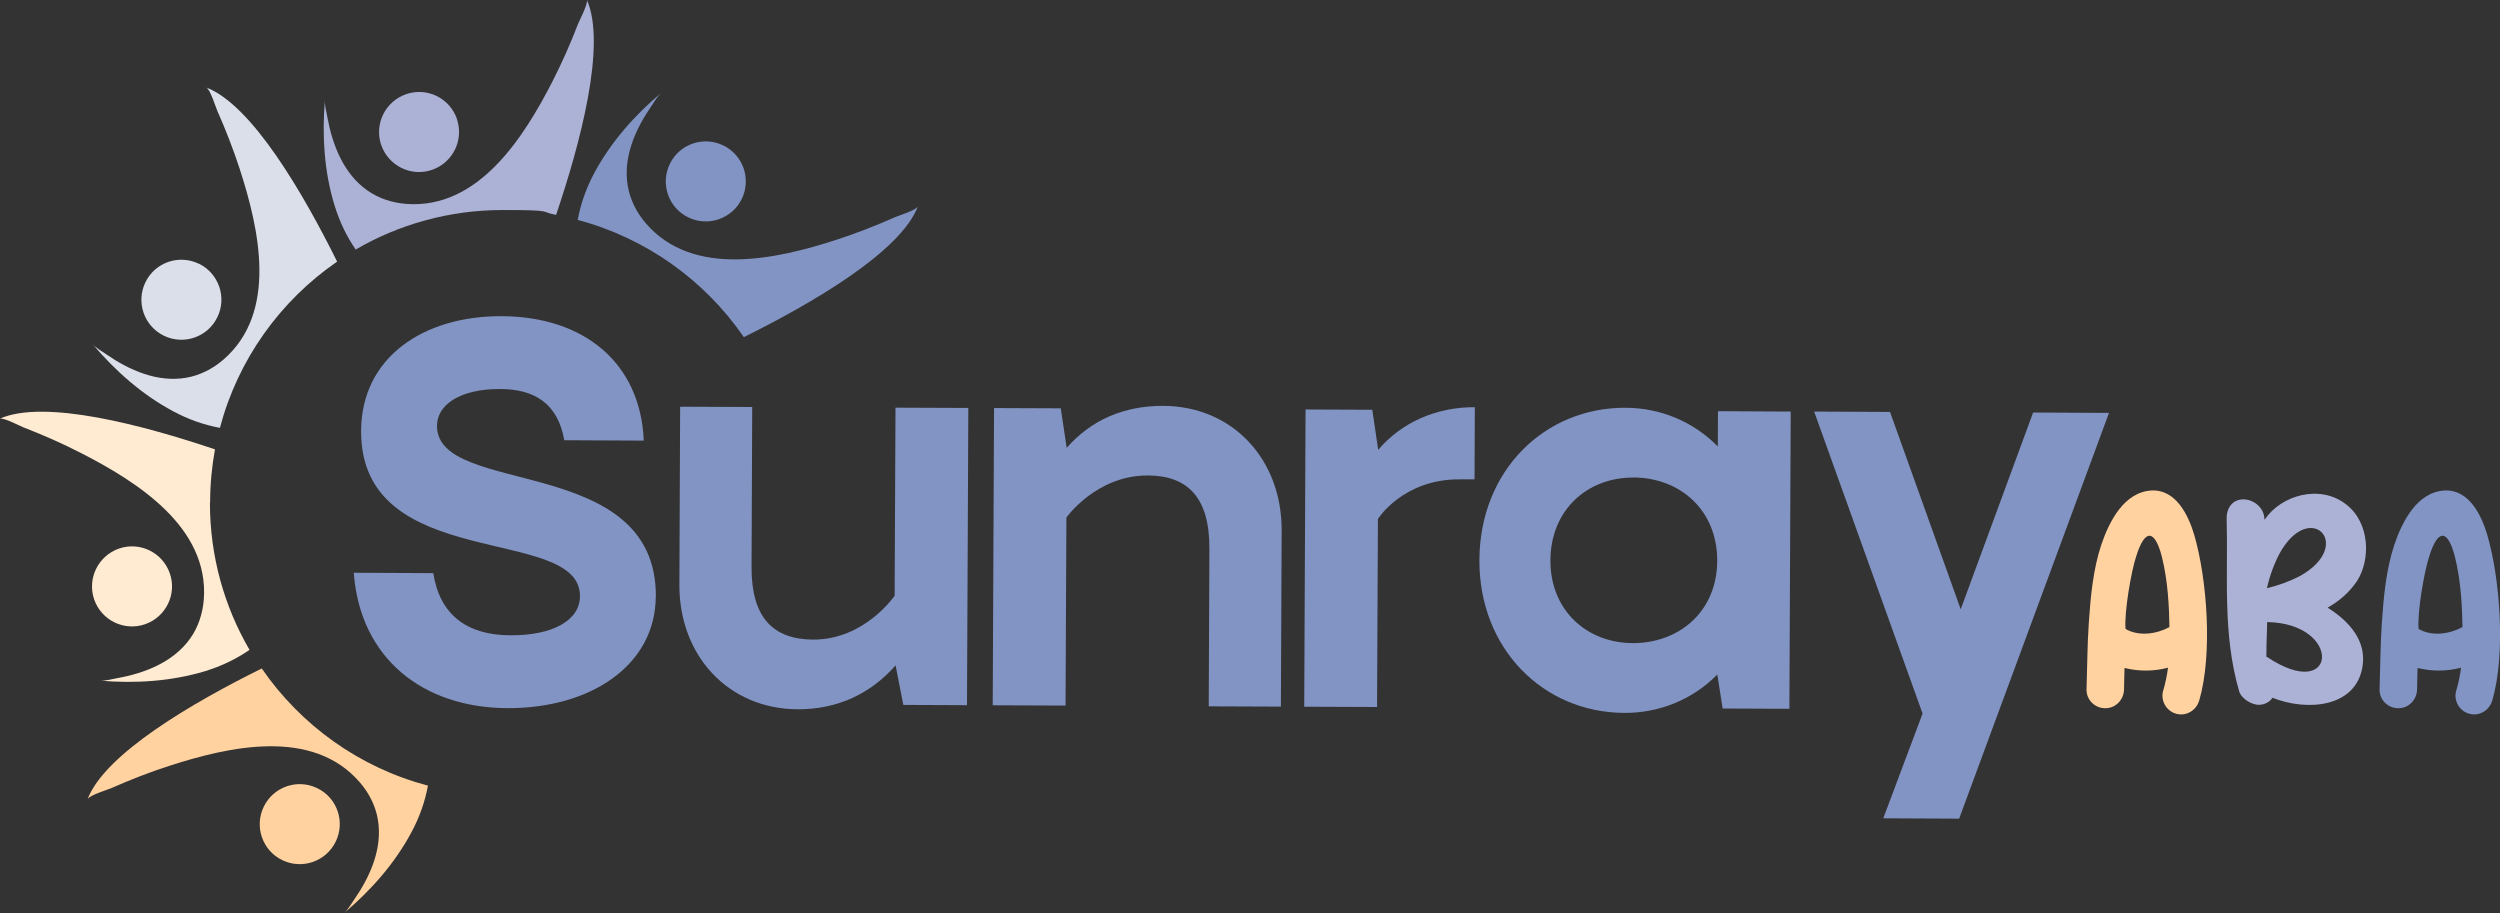
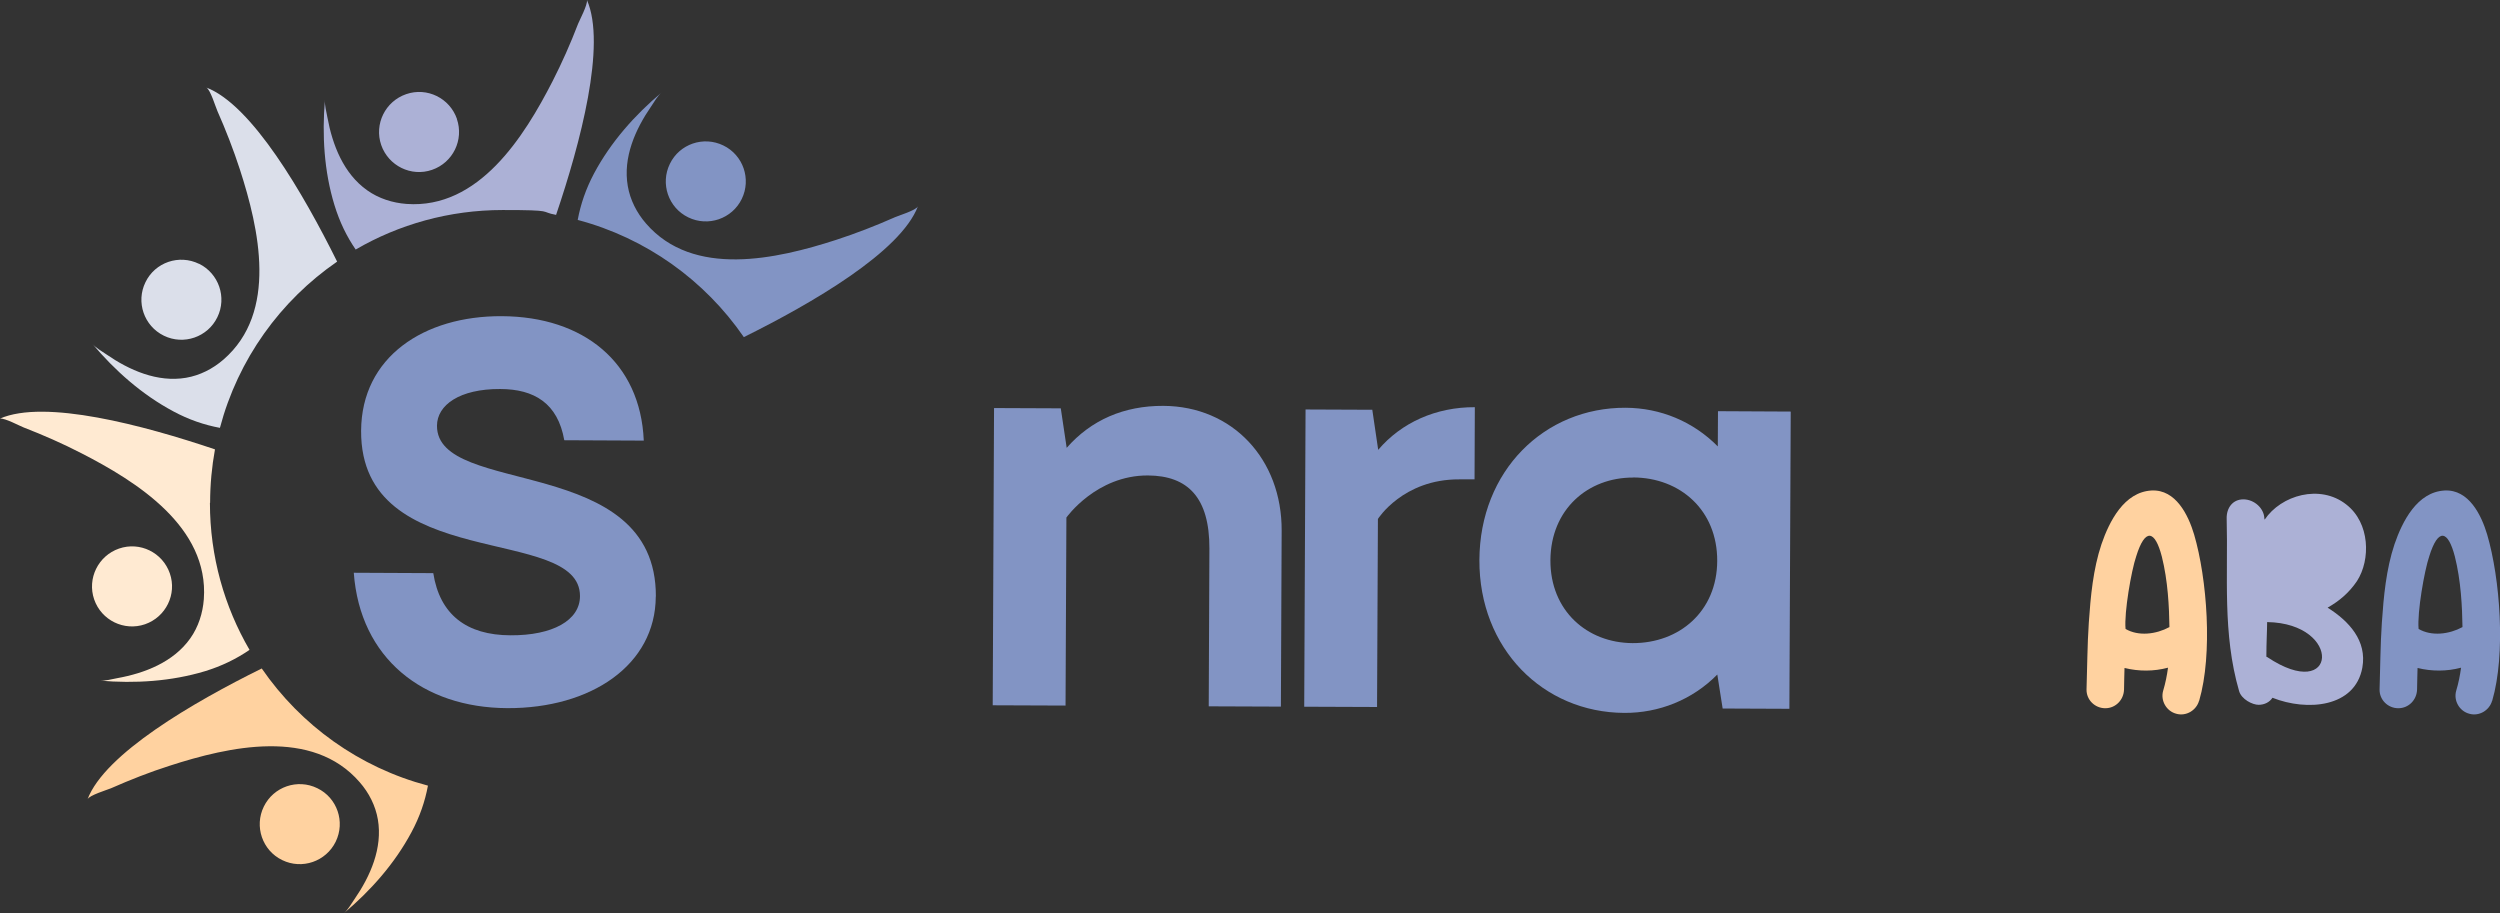
<svg xmlns="http://www.w3.org/2000/svg" id="Layer_2" viewBox="0 0 2625.9 959.4">
  <rect x="0" y="0" width="2625.9" height="959.4" fill="#333333" stroke="none" />
  <defs>
    <style>      .st0 {        fill: #acb1d6;      }      .st1 {        fill: #8294c4;      }      .st2 {        fill: #ffead2;      }      .st3 {        fill: #dbdfea;      }      .st4 {        fill: #ffd2a0;      }    </style>
  </defs>
  <g id="Layer_1-2">
    <g>
      <path class="st3" d="M216.6,91.9c4.2,1.6,10,20.9,11.7,24.6,8.9,20.1,16.9,40.7,23.7,61.6,20.1,62.2,40.2,149.8-17.3,199.6-11.2,9.7-24.7,16.6-39.3,19.1-30,5.1-59.5-7.9-83.7-24.6-4.7-3.3-11.2-6.8-14.8-11.2,23.8,28.3,52.4,53.6,85.2,71.1,16.2,8.7,32.3,14.2,48.9,17.3,19-72,63.4-133.5,123.1-174.6-35.5-71.5-89.5-164.7-137.5-182.9h0ZM209,277.1c-20.9-10.2-46.1-1.6-56.2,19.3-10.2,20.8-1.6,46,19.3,56.2,20.8,10.2,46.1,1.5,56.2-19.4,10.2-20.8,1.5-46-19.3-56.2h0Z" />
      <path class="st2" d="M220.7,528.1c0-19.1,1.8-37.9,5.1-56.1-75.3-25.4-178.8-53-225.9-32.3,5-.9,21.4,8,25,9.3,20.6,8,40.7,16.8,60.3,26.9,58.2,29.8,134.4,77.5,128.9,153.4-1.1,14.7-5.7,29.2-14.3,41.3-17.6,24.8-47.7,36.5-76.6,41.7-5.7,1-12.7,3.1-18.4,2.6,36.9,3.2,75,.8,110.5-9.9,17.6-5.4,32.9-12.9,46.8-22.4-26.4-45.3-41.6-98.1-41.6-154.4h0ZM178.4,602.3c-7.6-22-31.5-33.7-53.4-26.1s-33.6,31.5-26.1,53.4c7.6,22,31.5,33.6,53.4,26.1,21.9-7.6,33.7-31.5,26.1-53.4h0Z" />
      <path class="st4" d="M274.8,702.2c-71.6,35.4-164.7,89.4-182.9,137.4,1.6-4.2,20.8-10,24.6-11.6,20.2-8.9,40.7-17,61.7-23.7,62.2-20.1,149.8-40.2,199.6,17.3,9.7,11.1,16.6,24.6,19.1,39.2,5.1,30-7.9,59.5-24.6,83.7-3.3,4.7-6.8,11.1-11.2,14.8,28.3-23.8,53.6-52.4,71.1-85.2,8.7-16.2,14.2-32.3,17.3-48.9-72-19-133.5-63.4-174.6-123.1h0ZM333.3,827.9c-20.8-10.2-46-1.6-56.2,19.3-10.2,20.8-1.6,46.1,19.3,56.2,20.8,10.2,46,1.5,56.2-19.3,10.2-20.9,1.6-46.1-19.3-56.2h0Z" />
      <path class="st1" d="M939.7,228.3c-20.1,8.9-40.7,16.9-61.6,23.7-62.2,20.1-149.9,40.2-199.6-17.3-9.7-11.2-16.6-24.7-19.1-39.3-5.2-30,7.9-59.5,24.6-83.7,3.2-4.7,6.8-11.2,11.2-14.8-28.4,23.8-53.7,52.4-71.2,85.2-8.6,16.2-14.1,32.3-17.2,48.9,72,19.1,133.5,63.5,174.5,123.1,71.6-35.5,164.7-89.5,182.9-137.5-1.6,4.2-20.8,10-24.6,11.7h0ZM759.8,152.8c-20.9-10.2-46.1-1.6-56.2,19.3-10.2,20.8-1.6,46.1,19.3,56.2,20.8,10.2,46.1,1.5,56.2-19.3,10.2-20.9,1.5-46.1-19.3-56.2h0Z" />
      <path class="st0" d="M616.5,0c.9,5-7.9,21.4-9.3,25-7.9,20.6-16.8,40.7-26.8,60.3-29.8,58.2-77.5,134.4-153.4,128.9-14.7-1.1-29.2-5.7-41.3-14.3-24.9-17.6-36.5-47.7-41.8-76.6-1-5.7-3-12.7-2.6-18.4-3.1,36.9-.9,75,10,110.5,5.4,17.6,12.8,32.9,22.3,46.7,45.4-26.4,98.2-41.5,154.4-41.5s37.9,1.8,56.1,5.1C609.6,150.5,637.1,47,616.5,0h0ZM480,125c-7.6-22-31.5-33.7-53.4-26.1-22,7.6-33.7,31.5-26.2,53.4,7.6,21.9,31.5,33.7,53.4,26.1,22-7.6,33.6-31.5,26.1-53.4h0Z" />
      <g>
        <path class="st1" d="M688.8,626.6c-.3,72-68.1,117.6-156,117.2-88.6-.4-154.6-52.3-161.2-142.2l83.5.4c6.8,43.4,34.8,65.2,81.3,65.3,44,.2,72.7-15.6,72.8-41.1.3-75.8-230.6-23.3-229.9-173.7.4-77.7,66.2-120.8,147.7-120.4,86,.4,145.7,48.5,149.2,130.7l-83.5-.4c-6.8-38.9-31.6-53.7-67.3-53.8-42.7-.2-66.4,16.9-66.4,38.6-.3,75.2,230.5,28.4,229.9,179.4h0Z" />
-         <path class="st1" d="M714.3,427.2l75.8.3-.7,168.2c-.2,52.9,22.6,75.9,64.7,76.1,54.2.2,85.6-46.1,85.6-46.1l.9-197.5,76.5.3-1.4,312.2-66.9-.3-8.1-41.5c-26.3,29.8-60.8,46.2-102.8,46.1-72.6-.3-124.7-56-124.3-131.2l.8-186.7h0Z" />
        <path class="st1" d="M1345.4,742.2l-75.8-.3.7-165.7c.2-53.5-22.6-76.6-64.6-76.8-54.2-.2-85.6,44.2-85.6,44.2l-.9,197.5-76.5-.3,1.4-312.2,70.1.3,6.2,41.5c25.6-29.2,60.1-44.3,101.5-44.1,72.6.3,124.7,56,124.3,131.2l-.8,184.8h0Z" />
        <path class="st1" d="M1548.8,503.5h-15.9c-59.3-.3-85.6,41.6-85.6,41.6l-.9,197.5-76.5-.3,1.4-312.2,70.1.3,6.2,42.1c24.3-28.6,60.7-45,101.5-44.8l-.3,75.8h0Z" />
        <path class="st1" d="M1804.4,431.9l76.5.4-1.4,312.2-70.1-.3-5.6-35.7c-26.2,26.6-61.3,40.5-97.7,40.3-85.4-.4-152.6-67.6-152.2-160.6.4-93.7,68.2-160.3,153.7-159.9,36.3.2,70.7,14.3,96.7,40.6l.2-37h0ZM1715.6,501.6c-47.8-.2-86.8,33.4-87.1,86.9-.2,52.9,38.5,86.8,86.3,87,49.1.2,88.7-33.4,88.9-86.3.2-53.5-39.1-87.5-88.2-87.7h0Z" />
-         <path class="st1" d="M2059.4,640.1l76.1-206.8,79.7.4-157.4,426.2-79.7-.4,41.3-110-113.9-317.2,79.7.4,74.3,207.4h0Z" />
      </g>
      <g>
        <path class="st4" d="M2309.8,736.1c-2.9,10.1-13.6,16.5-23.9,13.6-10.4-2.7-16.8-13.8-13.8-24.2,2.4-8,4-16,5.1-24.2-14.9,4-30.8,4-45.7.3-.3,7.4-.3,15.2-.5,22.6-.3,10.9-8.8,19.7-19.7,19.7s-19.9-8.8-19.7-19.7c.8-23.4.8-46.8,2.4-70.2,1.9-27.7,4.5-56.1,13.3-82.4,8.2-23.9,23.7-54.8,52.6-56.4,25.5-1.3,38.6,25.8,44.7,46.2,13.6,46.3,19.7,125.5,5.3,174.7h0ZM2278.7,658.8c-.3-21.3-1.6-48.7-8-74.2-7.2-27.9-17.6-30.3-26.9-.3-5.1,14.9-12.8,59-11.2,76.3,13.6,8,32.2,5.6,46-1.9h0Z" />
-         <path class="st0" d="M2444.9,638.3c22.3,14.1,41.5,34.6,36.4,63-7.7,42-58.2,46-94.4,31.6-2.9,4.5-8.2,7.4-14.6,7.4s-18.1-5.8-20.5-14.6c-17.5-60.6-11.4-120.7-13-181-.3-10.9,6.1-20.2,17.5-20.2s21.8,9.3,22.1,20.2c0,.3.3.8.3,1.1,17.3-25.8,58.2-37.5,85.6-16,25.2,19.4,25.8,58.2,11.4,80.5-8.2,12.2-18.6,21-30.8,27.9h0ZM2381.3,653.4c0,9-.8,21-.8,36.4.3,0,.8.3.8.3,73.9,49.4,79.8-35.4,0-36.7ZM2397.3,576.3c-7.7,12.5-13.3,28.4-16.2,41.5,10.6-2.4,23.4-6.9,35.1-13,55.6-31.4,12.8-78.2-18.9-28.4h0Z" />
+         <path class="st0" d="M2444.9,638.3c22.3,14.1,41.5,34.6,36.4,63-7.7,42-58.2,46-94.4,31.6-2.9,4.5-8.2,7.4-14.6,7.4s-18.1-5.8-20.5-14.6c-17.5-60.6-11.4-120.7-13-181-.3-10.9,6.1-20.2,17.5-20.2s21.8,9.3,22.1,20.2c0,.3.3.8.3,1.1,17.3-25.8,58.2-37.5,85.6-16,25.2,19.4,25.8,58.2,11.4,80.5-8.2,12.2-18.6,21-30.8,27.9h0ZM2381.3,653.4c0,9-.8,21-.8,36.4.3,0,.8.3.8.3,73.9,49.4,79.8-35.4,0-36.7ZM2397.3,576.3h0Z" />
        <path class="st1" d="M2617.6,736.1c-2.9,10.1-13.6,16.5-23.9,13.6-10.4-2.7-16.8-13.8-13.8-24.2,2.4-8,4-16,5.1-24.2-14.9,4-30.8,4-45.7.3-.3,7.4-.3,15.2-.5,22.6-.3,10.9-8.8,19.7-19.7,19.7s-19.9-8.8-19.7-19.7c.8-23.4.8-46.8,2.4-70.2,1.9-27.7,4.5-56.1,13.3-82.4,8.2-23.9,23.7-54.8,52.6-56.4,25.5-1.3,38.6,25.8,44.7,46.2,13.6,46.3,19.7,125.5,5.3,174.7h0ZM2586.5,658.8c-.3-21.3-1.6-48.7-8-74.2-7.2-27.9-17.6-30.3-26.9-.3-5.1,14.9-12.8,59-11.2,76.3,13.6,8,32.2,5.6,46-1.9h0Z" />
      </g>
    </g>
  </g>
</svg>